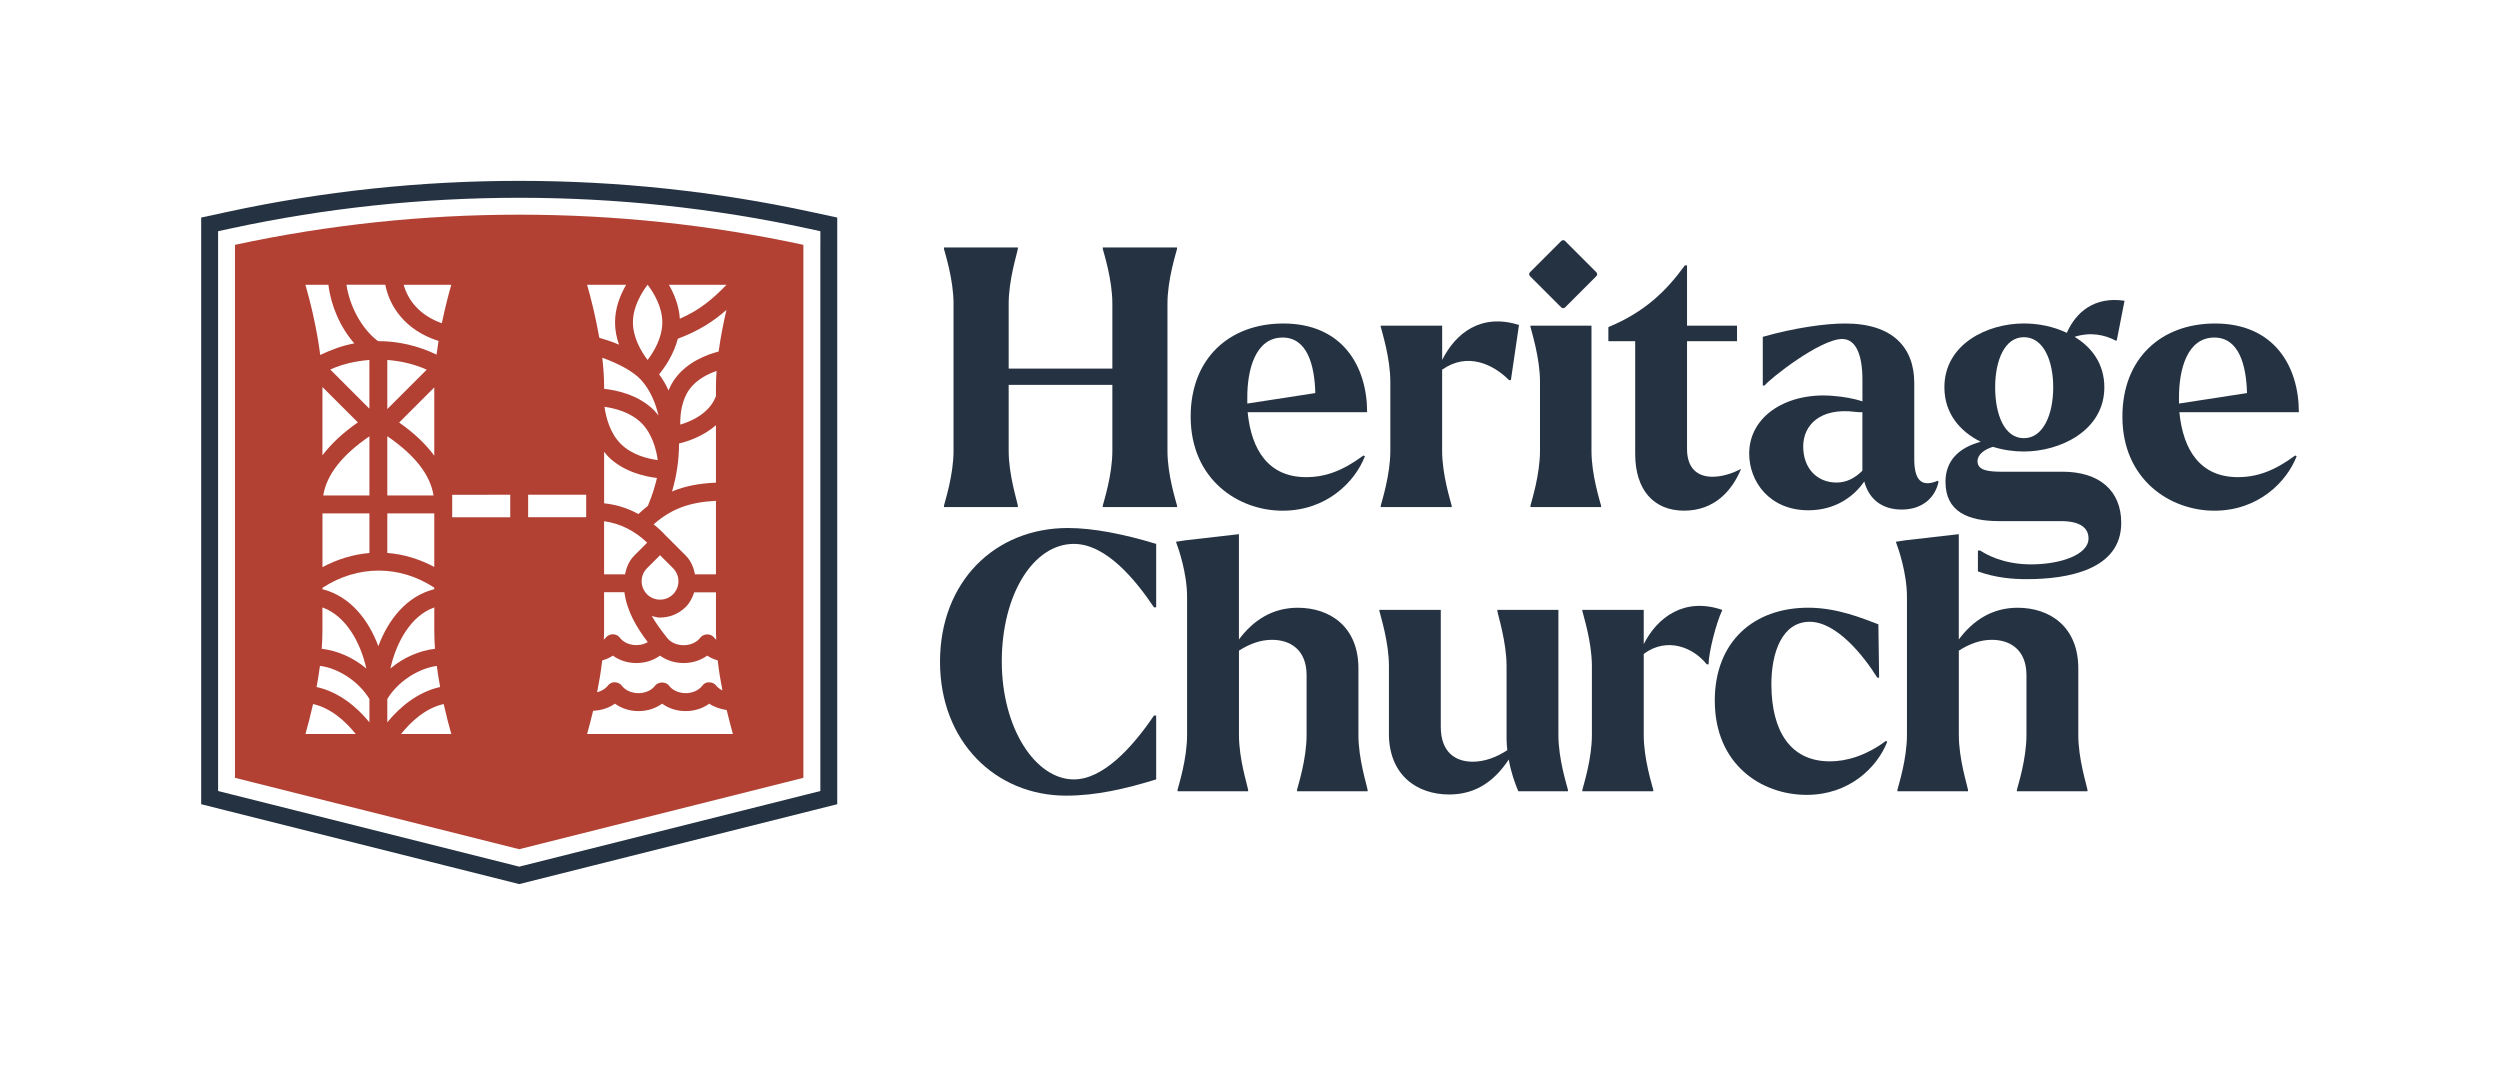
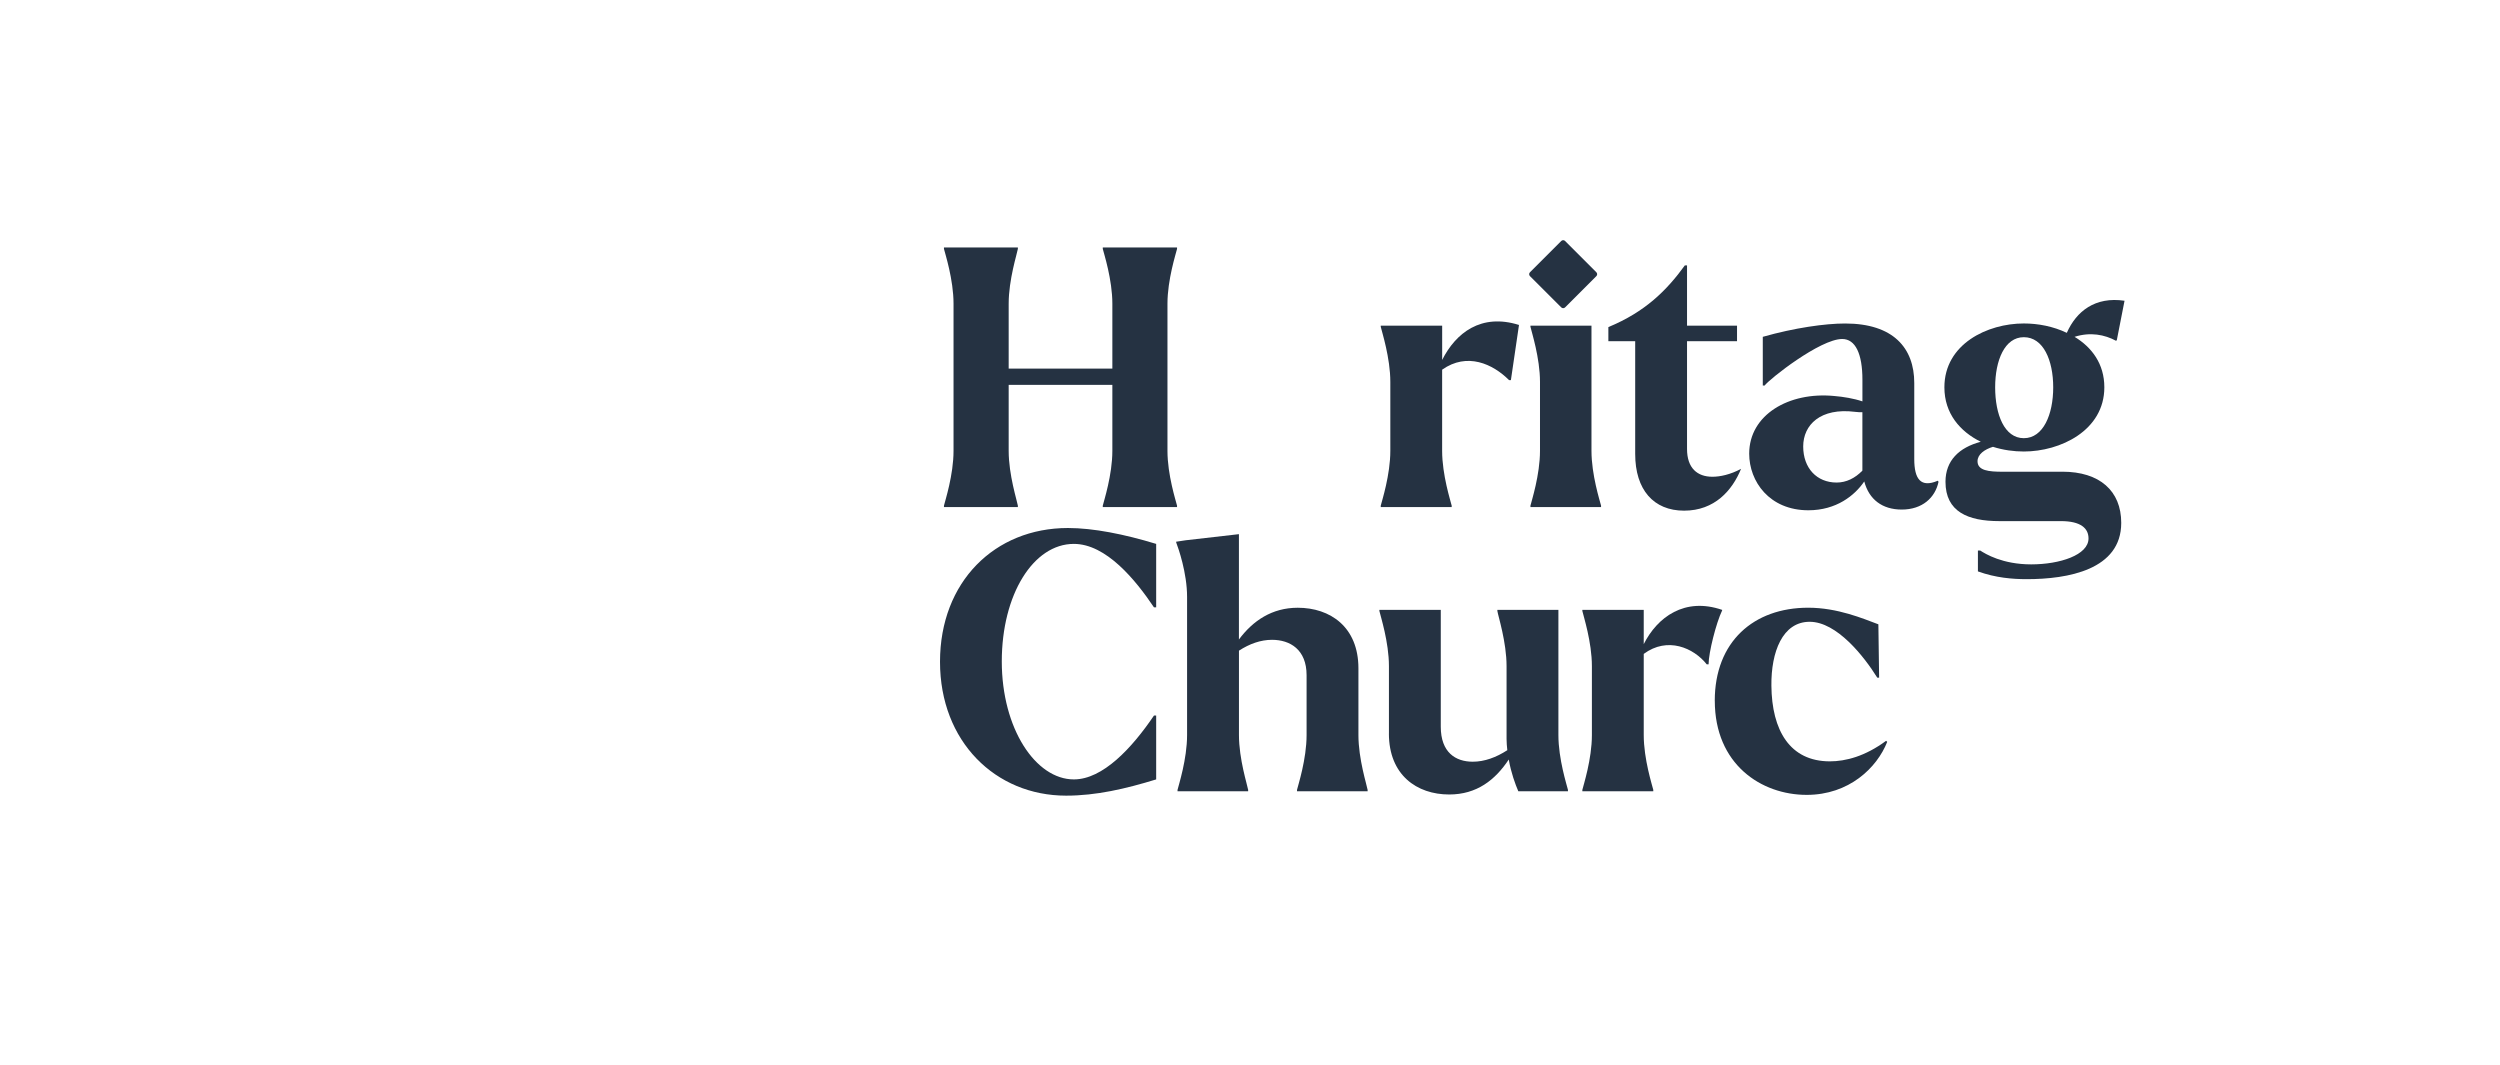
<svg xmlns="http://www.w3.org/2000/svg" id="Layer_1" data-name="Layer 1" viewBox="0 0 772.57 329.09">
  <defs>
    <style>
      .cls-1 {
        fill: #253242;
      }

      .cls-1, .cls-2 {
        stroke-width: 0px;
      }

      .cls-2 {
        fill: #b24134;
      }
    </style>
  </defs>
-   <path class="cls-1" d="M608.16,244.53h-21.81v-.44c.34-1.45,2.95-9.47,2.95-16.94v-42.69c0-7.47-2.73-15.16-3.29-16.61l-.12-.44,2.96-.45,16.47-1.89v32.55c4.31-5.8,10.22-9.81,18.18-9.81,10,0,18.75,5.9,18.75,18.72v20.62c0,7.47,2.61,15.49,2.84,16.94v.44h-21.82v-.44c.35-1.45,2.96-9.47,2.96-16.94v-18.51c0-7.91-5.12-10.92-10.68-10.92-3.53,0-6.93,1.23-10.22,3.35v26.08c0,7.47,2.61,15.49,2.84,16.94v.44Z" />
  <path class="cls-1" d="M314.55,156.7h-22.84v-.44c.34-1.45,2.96-9.47,2.96-16.94v-45.47c0-7.47-2.61-15.49-2.96-16.94v-.44h22.84v.44c-.23,1.45-2.84,9.47-2.84,16.94v20.06h32.04v-20.06c0-7.47-2.61-15.49-2.96-16.94v-.44h22.95v.44c-.34,1.45-2.96,9.47-2.96,16.94v45.47c0,7.47,2.61,15.49,2.96,16.94v.44h-22.95v-.44c.34-1.45,2.96-9.47,2.96-16.94v-20.39h-32.04v20.39c0,7.47,2.61,15.49,2.84,16.94v.44Z" />
-   <path class="cls-1" d="M385.45,124.71l21.02-3.24c-.23-8.69-2.5-17.16-10.11-17.16-8.29,0-11.02,9.69-10.91,19.06v1.34ZM367.95,128.73c0-17.94,11.93-28.76,28.63-28.76,18.4,0,25.9,13.37,25.9,27.42h-36.92c1.14,11.7,6.48,20.06,18.06,20.06,5.91,0,11.25-1.9,17.72-6.69l.46.23c-3.07,7.91-11.81,16.83-25.45,16.83s-28.4-9.59-28.4-29.08" />
  <path class="cls-1" d="M448.62,156.7h-21.93v-.44c.35-1.45,2.96-9.47,2.96-16.94v-21.29c0-7.47-2.61-15.49-2.96-17.05v-.34h18.98v10.59c4.2-8.35,12.04-14.49,23.74-10.81l-2.5,17.05h-.57c-5-5.01-12.95-8.69-20.68-3.23v25.08c0,7.47,2.61,15.49,2.95,16.94v.44Z" />
  <path class="cls-1" d="M494.76,156.7h-21.81v-.44c.34-1.45,2.95-9.47,2.95-16.94v-21.29c0-7.47-2.61-15.49-2.95-17.05v-.34h18.86v38.67c0,7.47,2.61,15.49,2.96,16.94v.44Z" />
  <path class="cls-1" d="M505.32,140.32v-34.89h-8.29v-4.35c11.36-4.68,18.06-11.37,23.63-19.06h.68v18.62h15.45v4.79h-15.45v33.32c0,5.91,3.18,8.58,7.84,8.58,2.38,0,5.57-.67,8.86-2.45-2.73,6.69-8.18,12.93-17.61,12.93s-15.11-6.47-15.11-17.5" />
-   <path class="cls-1" d="M673.37,124.71l21.02-3.24c-.23-8.69-2.5-17.16-10.11-17.16-8.29,0-11.02,9.69-10.91,19.06v1.34ZM655.88,128.73c0-17.94,11.93-28.76,28.62-28.76,18.4,0,25.91,13.37,25.91,27.42h-36.92c1.13,11.7,6.47,20.06,18.06,20.06,5.91,0,11.25-1.9,17.73-6.69l.45.23c-3.07,7.91-11.81,16.83-25.45,16.83s-28.4-9.59-28.4-29.08" />
  <path class="cls-1" d="M290.49,204.52c0-24.74,16.93-41.35,39.53-41.35,7.84,0,17.38,1.9,27.27,4.91v19.61h-.68c-5.68-8.47-14.77-19.61-24.76-19.61-12.5,0-22.27,15.6-22.27,36.33s10.45,36.45,22.27,36.45c8.97,0,17.95-9.69,24.76-19.73h.68v19.73c-9.43,2.9-18.52,5.02-27.83,5.02-21.82,0-38.97-16.72-38.97-41.35" />
  <path class="cls-1" d="M385.7,244.53h-21.81v-.44c.34-1.45,2.95-9.47,2.95-16.94v-42.69c0-7.47-2.73-15.16-3.29-16.61l-.12-.44,2.96-.45,16.47-1.89v32.55c4.32-5.8,10.22-9.81,18.18-9.81,10,0,18.75,5.9,18.75,18.72v20.62c0,7.47,2.61,15.49,2.84,16.94v.44h-21.82v-.44c.34-1.45,2.96-9.47,2.96-16.94v-18.51c0-7.91-5.11-10.92-10.68-10.92-3.52,0-6.93,1.23-10.22,3.35v26.08c0,7.47,2.61,15.49,2.84,16.94v.44Z" />
  <path class="cls-1" d="M429.22,226.71v-20.85c0-7.47-2.61-15.49-2.95-17.05v-.34h18.97v36.11c0,7.92,4.55,10.81,9.88,10.81,3.63,0,7.27-1.34,10.68-3.56-.12-1.12-.23-2.34-.23-3.46v-22.51c0-7.47-2.61-15.49-2.84-17.05v-.34h18.86v38.67c0,7.47,2.61,15.49,2.95,16.94v.44h-15.34c-.91-2.11-2.27-5.8-2.95-9.81-4.21,6.35-9.89,10.81-18.41,10.81-10,0-18.63-6.02-18.63-18.83" />
  <path class="cls-1" d="M510.91,244.53h-21.92v-.44c.34-1.45,2.95-9.47,2.95-16.94v-21.29c0-7.47-2.61-15.49-2.95-17.05v-.34h18.97v10.59c4.2-8.35,12.64-14.59,24.24-10.59,0,0,.02.1-.04.24-1.8,3.74-4.16,12.97-4.16,16.59h-.57c-4.05-5.11-12.12-8.65-19.47-3.23v25.08c0,7.47,2.61,15.49,2.95,16.94v.44Z" />
  <path class="cls-1" d="M529.91,216.56c0-18.28,12.04-28.76,28.86-28.76,9.09,0,16.92,3.35,21.7,5.13l.23,16.49h-.57c-4.09-6.58-12.5-17.27-20.9-17.27s-11.93,9.36-11.82,19.72c.12,13.82,5.69,23.41,18.07,23.41,4.88,0,10.91-1.56,17.38-6.35l.34.33c-3.18,8.03-11.81,16.38-24.88,16.38-14.08,0-28.4-9.47-28.4-29.08" />
  <path class="cls-1" d="M567.58,149.12c2.96,0,5.68-1.34,7.95-3.68v-18.05c-.68,0-1.48,0-2.27-.12-10.68-1.34-16.02,4.01-16.02,10.7s4.2,11.15,10.33,11.15M540.55,140.2c0-12.03,12.27-19.17,26.24-17.83,2.85.23,6.14.78,8.75,1.67v-6.69c0-8.02-2.16-12.59-6.25-12.59-6.82,0-22.5,12.38-23.97,14.38h-.57v-15.05c9.77-2.78,19.31-4.12,25.45-4.12,14.88,0,21.36,7.58,21.36,18.39v23.51c0,6.25,2.05,8.92,7.27,6.69l.23.33c-1.03,4.9-5,8.58-11.37,8.58-6.02,0-10.11-3.12-11.58-8.69-2.96,4.35-8.63,8.91-17.27,8.91-12.05,0-18.29-8.91-18.29-17.5" />
  <path class="cls-1" d="M625.42,104.2c6.03,0,9.08,7.13,9.08,15.5s-3.06,15.71-9.08,15.71-8.86-7.35-8.86-15.71,2.95-15.5,8.86-15.5M637.35,145.78h-18.52c-4.2,0-7.72-.33-7.72-3.24,0-2.12,2.16-3.67,4.77-4.46,3.18,1.01,6.48,1.45,9.54,1.45,11.25,0,24.88-6.47,24.88-19.84,0-7.24-3.86-12.37-9.2-15.6,4.88-1.56,9.31-.67,12.83,1.23l.23-.23,2.38-12.15c-9.09-1.34-14.88,3.24-17.84,9.92-4.21-2.01-8.86-2.9-13.29-2.9-11.24,0-24.54,6.35-24.54,19.73,0,8.14,4.89,13.7,11.24,16.83-6.7,1.78-10.9,5.8-10.9,12.37,0,9.27,6.98,12.15,16.59,12.15h19.09c6.13,0,8.52,2.23,8.52,5.35,0,5.13-8.86,8.02-17.72,8.02s-14.13-3.23-15.75-4.28h-.71v6.45c5.5,2,10.81,2.4,15.09,2.4,12.72,0,29.2-2.9,29.2-17.39,0-9.92-6.7-15.82-18.18-15.82" />
  <path class="cls-1" d="M483.66,74.47c-.33-.33-.86-.33-1.19,0l-9.67,9.67c-.33.33-.33.86,0,1.19l9.67,9.66c.33.33.86.33,1.19,0l9.66-9.66c.33-.33.33-.86,0-1.19l-9.66-9.66Z" />
-   <path class="cls-2" d="M163.21,152.89h17.94s0,6.94,0,6.94h-17.94s0-6.94,0-6.94ZM183.3,219.65c2.85-.13,5.15-1.06,6.73-2.2,1.69,1.22,4.14,2.3,7.29,2.3s5.6-1.08,7.29-2.3c1.69,1.22,4.14,2.3,7.29,2.3s5.6-1.08,7.29-2.3c1.3.94,3.2,1.64,5.38,1.98.7,2.92,1.38,5.5,1.92,7.4h-45.07c.53-1.85,1.19-4.34,1.87-7.17M193.49,88.01c-1.8,3.1-3.43,7.13-3.43,11.61,0,2.46.49,4.78,1.23,6.9-1.96-.87-4.02-1.54-6.09-2.14-1.15-6.67-2.72-12.71-3.77-16.37h12.05ZM200.12,88.01h.03c1.91,2.52,4.52,6.84,4.52,11.61s-2.63,9.12-4.54,11.62c-1.91-2.51-4.54-6.85-4.54-11.62s2.62-9.09,4.52-11.61M222.08,108.63c-3.5.91-9.66,3.15-13.48,8.39-.85,1.16-1.47,2.39-2,3.64-.82-1.81-1.79-3.47-2.92-4.99,1.79-2.15,4.51-6.11,5.79-10.99,6.49-2.45,10.95-5.31,15.03-8.92-.9,3.83-1.79,8.26-2.42,12.87M186.14,204.08c1.26-.38,2.39-.86,3.24-1.48,1.69,1.22,4.14,2.3,7.29,2.3s5.6-1.08,7.29-2.3c1.69,1.22,4.15,2.3,7.3,2.3s5.6-1.08,7.29-2.3c.85.62,1.99,1.1,3.24,1.48.36,3.19.88,6.33,1.46,9.3-1.12-.58-1.72-1.27-1.75-1.3-.51-.76-1.36-1.2-2.27-1.22-.99-.08-1.79.44-2.32,1.18-.07.08-1.59,2.16-5.01,2.16s-4.95-2.08-4.99-2.12c-1.02-1.56-3.59-1.56-4.62,0-.01.02-1.55,2.12-4.99,2.12s-4.95-2.08-4.99-2.12c-.5-.77-1.36-1.21-2.27-1.23-.98-.08-1.79.44-2.32,1.18-.05.07-1.07,1.35-3.19,1.89.62-3.13,1.19-6.47,1.58-9.86M202.16,126.83h0c-4.89-4.89-11.68-6.26-15.47-6.67v-.62c0-2.92-.22-5.97-.57-8.99,4.9,1.75,9.54,4.19,11.95,6.81,0,0,.02.02.02.02,2.63,2.88,4.4,6.72,5.41,11.07-.43-.55-.83-1.11-1.34-1.61M221.25,154.76v22.73h-6.48c-.41-2.12-1.23-4.17-2.86-5.81l-5.98-5.97s-.03,0-.04-.02c-1.21-1.37-2.53-2.55-3.89-3.66,5.5-4.83,11.13-6.85,19.25-7.26M221.25,131.41v17.74c-5.23.23-9.64,1.07-13.57,2.73,1.48-4.99,2.15-10.01,2.17-14.84,2.57-.58,7.41-2.18,11.41-5.63M221.25,119.53v2.92c-.39.94-.87,1.86-1.49,2.71-2.53,3.46-6.73,5.22-9.54,6.05-.05-2.93.35-7.49,2.86-10.93,2.2-3.02,5.65-4.7,8.36-5.65-.12,1.65-.19,3.29-.19,4.9M203.97,190.84c2.88,0,5.75-1.09,7.94-3.28,0,0,0,0,0,0,1.3-1.3,2.09-2.88,2.61-4.52h6.73v12.28c0,.78.05,1.58.08,2.38-.27-.23-.45-.43-.46-.44-.5-.77-1.36-1.21-2.28-1.23-.89,0-1.79.44-2.32,1.18-.06.09-1.59,2.17-5.01,2.17s-4.95-2.08-4.99-2.13c-.02-.04-.07-.05-.09-.08-.03-.04-.04-.1-.08-.15-1.72-2.11-3.33-4.34-4.68-6.66.84.19,1.67.49,2.53.49M199.95,183.64c-2.22-2.22-2.22-5.84,0-8.05l4.02-4.02,4.02,4.02c2.22,2.22,2.22,5.84,0,8.06-2.22,2.21-5.82,2.21-8.04,0M192.96,183.02c.78,5.92,3.86,11.03,7.22,15.41-.81.48-1.94.93-3.51.93-3.42,0-4.95-2.08-4.98-2.13-.51-.77-1.37-1.21-2.28-1.23-.88,0-1.79.44-2.32,1.18-.02.03-.21.23-.49.48.03-.79.08-1.59.08-2.37v-12.28h6.27ZM200,167.7l-3.98,3.98c-1.64,1.64-2.45,3.69-2.86,5.81h-6.48v-16.41c4.87.64,9.43,2.91,13.32,6.62M186.81,125.72c3.13.43,8.05,1.64,11.43,5.02,3.38,3.39,4.59,8.32,5.02,11.45-3.12-.42-8.03-1.62-11.43-5.03-3.38-3.37-4.59-8.3-5.02-11.43M187.91,141.06c4.71,4.72,11.23,6.18,15.11,6.65-.63,2.6-1.4,5.2-2.48,7.76l-.31.84c-1.04.81-1.91,1.58-2.94,2.54-3.33-1.83-6.9-2.93-10.6-3.31v-15.96c.4.5.76,1.01,1.23,1.48M224.51,88.01c-4.5,4.65-8.49,7.9-14.42,10.48-.25-4.04-1.75-7.64-3.38-10.48h17.8ZM157.68,159.85h-17.94s0-6.94,0-6.94l17.94-.02v6.95ZM136.54,99.89c-6.99-2.47-10.54-7.28-11.78-11.88h14.7c-.81,2.81-1.92,7.06-2.92,11.88M123.93,226.82c3.15-3.91,7.62-8.01,13.18-9.25.84,3.72,1.7,6.96,2.36,9.25h-15.53ZM119.69,223.21v-7.21c3.27-5.42,9.62-9.45,15.29-10.21.29,2.22.64,4.4,1.04,6.51-7,1.55-12.56,6.29-16.33,10.91M99.64,182.08v-.42c10.87-7.09,23.86-7.1,34.56-.06v.48c-8.55,2.13-14.24,9.43-17.28,17.61-3.04-8.18-8.73-15.47-17.28-17.61M114.16,223.22c-3.77-4.63-9.32-9.37-16.33-10.91.4-2.11.75-4.31,1.04-6.54,5.68.71,12.03,4.82,15.29,10.24v7.21ZM94.39,226.82c.66-2.29,1.52-5.53,2.36-9.25,5.56,1.24,10.02,5.34,13.18,9.25h-15.53ZM99.64,187.71c7.34,2.62,11.79,10.94,13.57,18.88-4.07-3.43-9-5.54-13.79-6.1.13-1.75.22-3.48.22-5.18v-7.6ZM101.49,88.01c.76,6.46,3.67,13.18,8.01,18.11-3.74.67-7.22,1.98-10.54,3.58-1.09-8.69-3.25-17.07-4.57-21.68h7.1ZM102.07,114.19c3.73-1.68,7.82-2.62,12.08-2.95v15.05l-12.08-12.09ZM99.64,140.72v-21.13l10.95,10.94c-4.69,3.27-8.29,6.66-10.95,10.18M114.16,158.65v12.25c-4.96.4-9.86,1.89-14.51,4.36v-16.61h14.51ZM99.89,153.12c1.04-6.42,5.77-12.45,14.27-18.29v18.29h-14.27ZM134.2,158.65v16.55c-4.63-2.46-9.53-3.94-14.51-4.32v-12.23h14.51ZM133.98,153.12h-14.29v-18.32c8.52,5.85,13.25,11.88,14.29,18.32M134.2,119.73v21.1c-2.61-3.55-6.15-6.97-10.85-10.25l10.85-10.85ZM119.69,126.41v-15.17c4.31.33,8.42,1.3,12.18,3l-12.18,12.17ZM134.43,200.49c-4.79.56-9.73,2.67-13.79,6.1,1.78-7.94,6.22-16.27,13.57-18.88v7.6c0,1.7.09,3.44.22,5.19M119.07,88.01c1.31,6.71,6.14,14.06,16.45,17.36-.23,1.39-.43,2.79-.61,4.21-5.47-2.61-11.53-4.16-17.98-4.16-.04,0-.08,0-.11,0-5.02-3.74-8.78-10.77-9.75-17.42h12.01ZM72.61,75.66v164.71s87.83,22.06,87.83,22.06l87.83-22.06V75.66c-28.76-6.22-58.3-9.32-87.83-9.32s-59.07,3.11-87.83,9.32" />
-   <path class="cls-1" d="M253.51,75.66v168.79l-3.95.99-87.83,22.06-1.27.32-1.27-.32-87.84-22.06-3.95-.99V75.66s0-4.21,0-4.21l4.12-.89c28.99-6.26,58.91-9.44,88.94-9.44s59.95,3.18,88.94,9.44l4.12.89v4.21ZM250.49,65.45c-29.35-6.34-59.64-9.56-90.04-9.56s-60.69,3.22-90.04,9.56l-8.24,1.78v173.14s0,8.15,0,8.15l7.9,1.99,87.84,22.06,2.54.64,2.54-.64,87.83-22.06,7.91-1.99V67.23l-8.24-1.78Z" />
</svg>